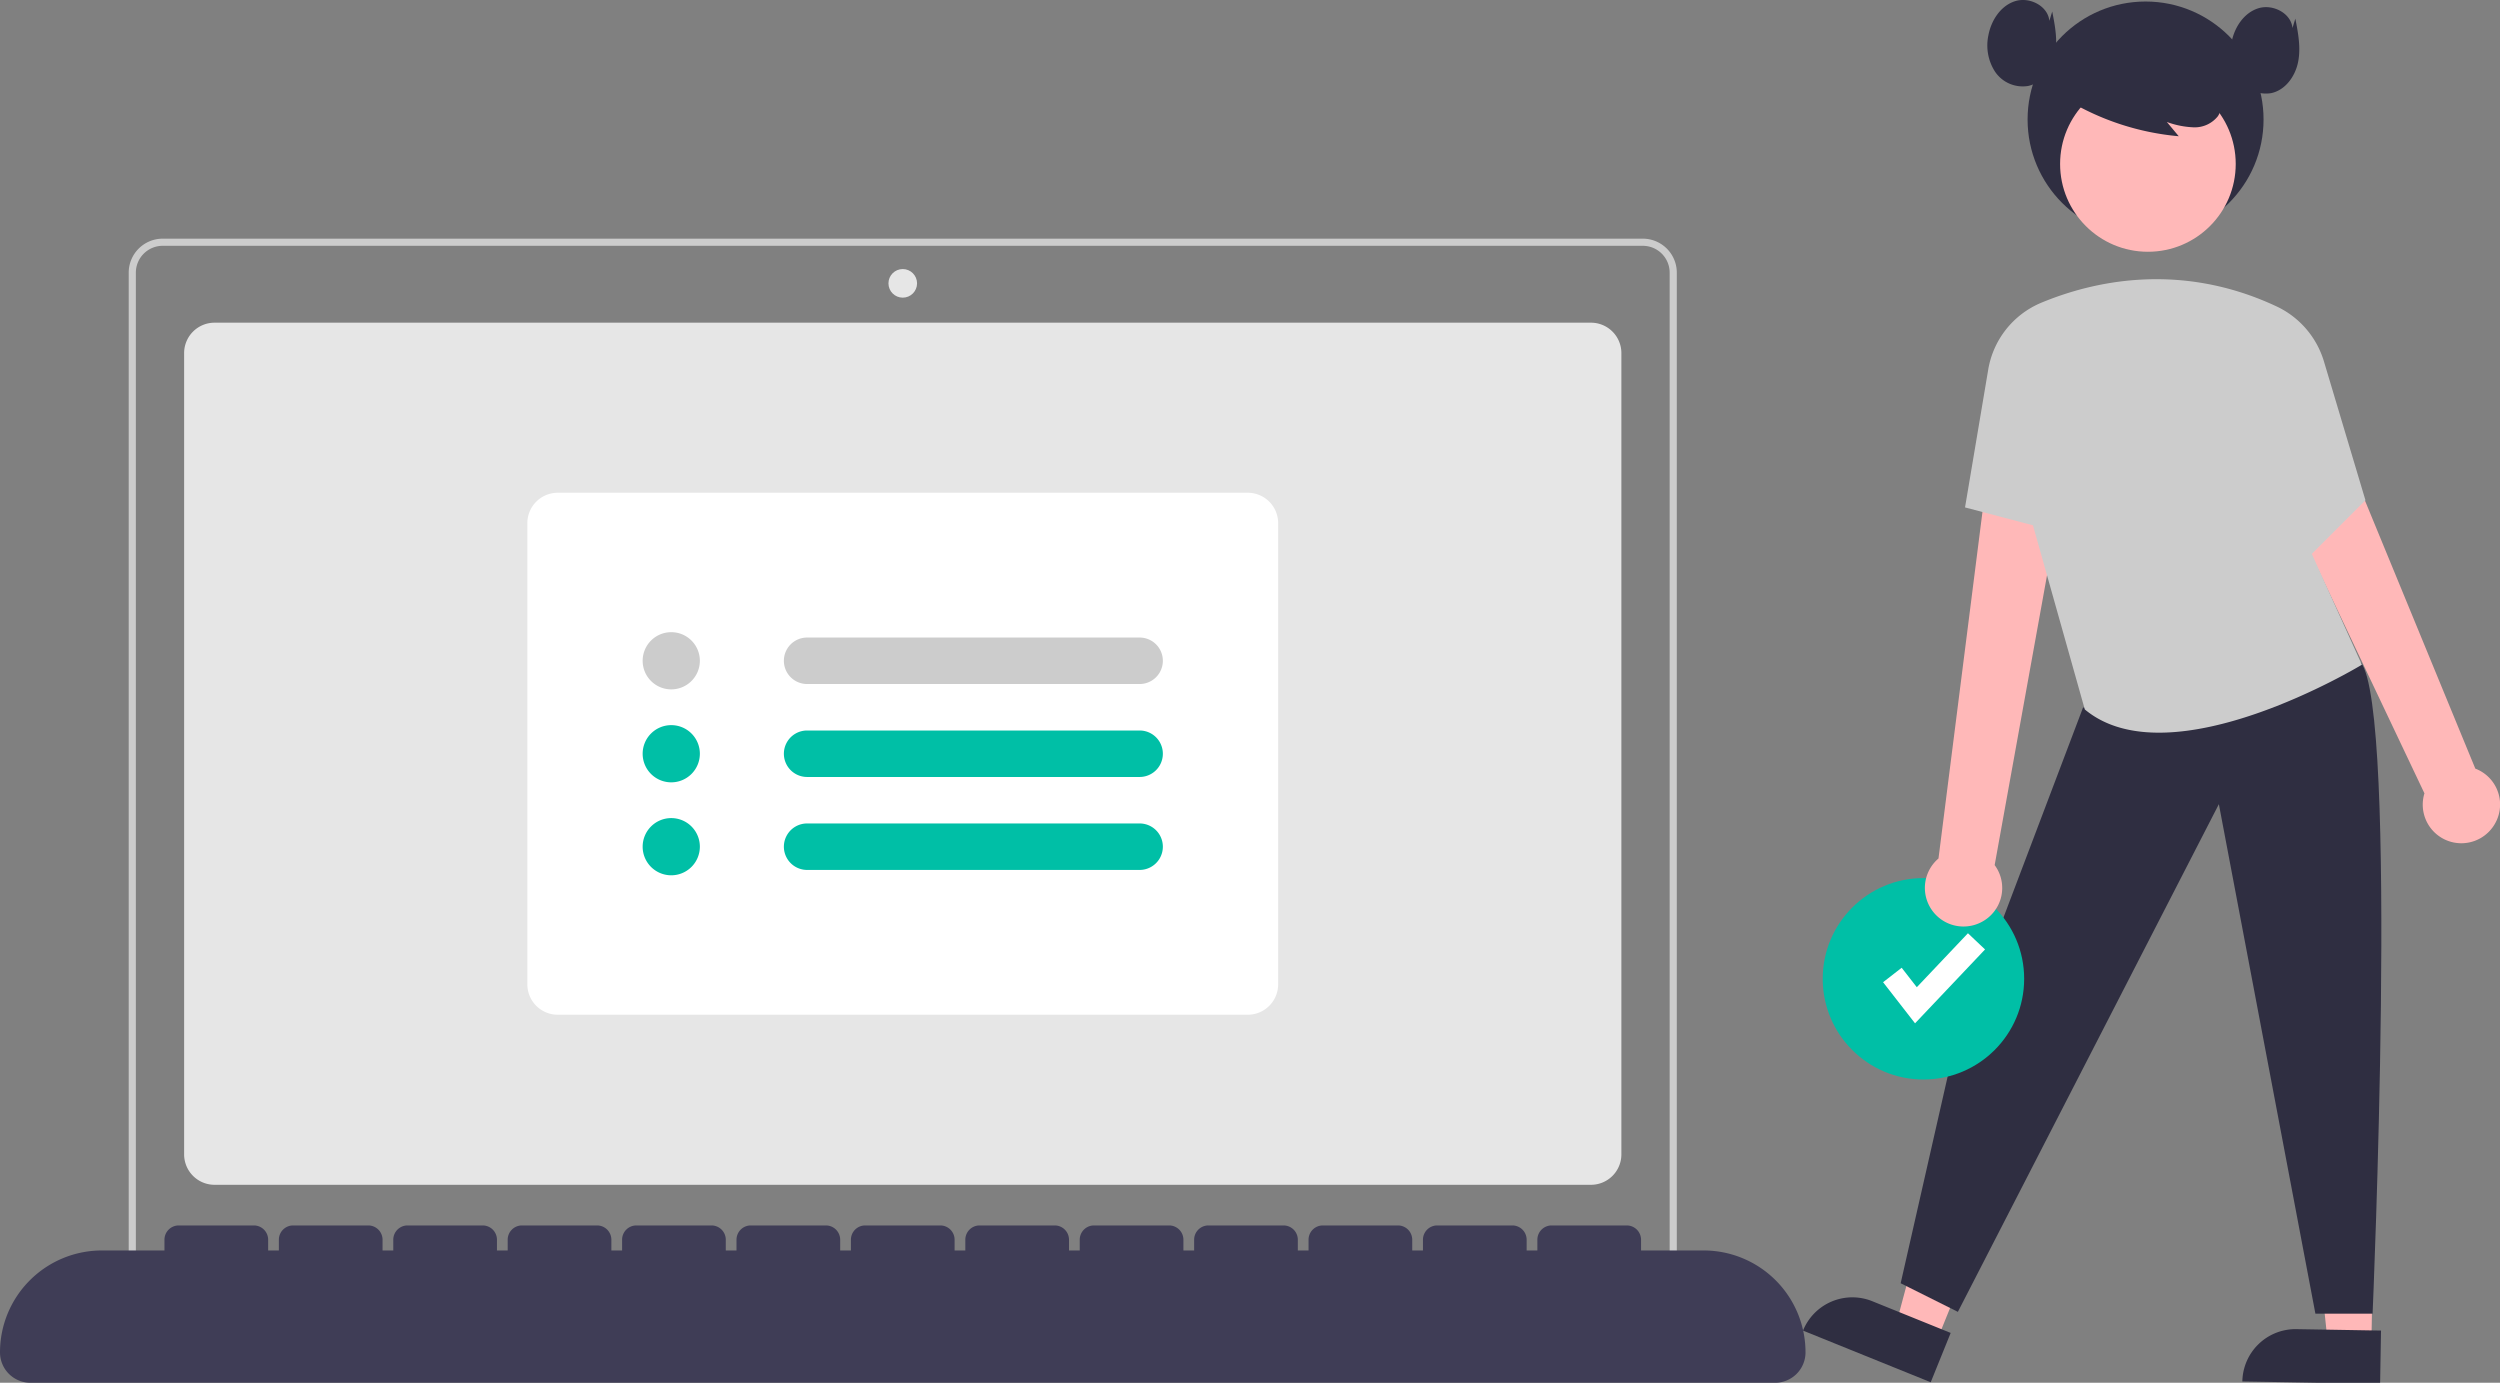
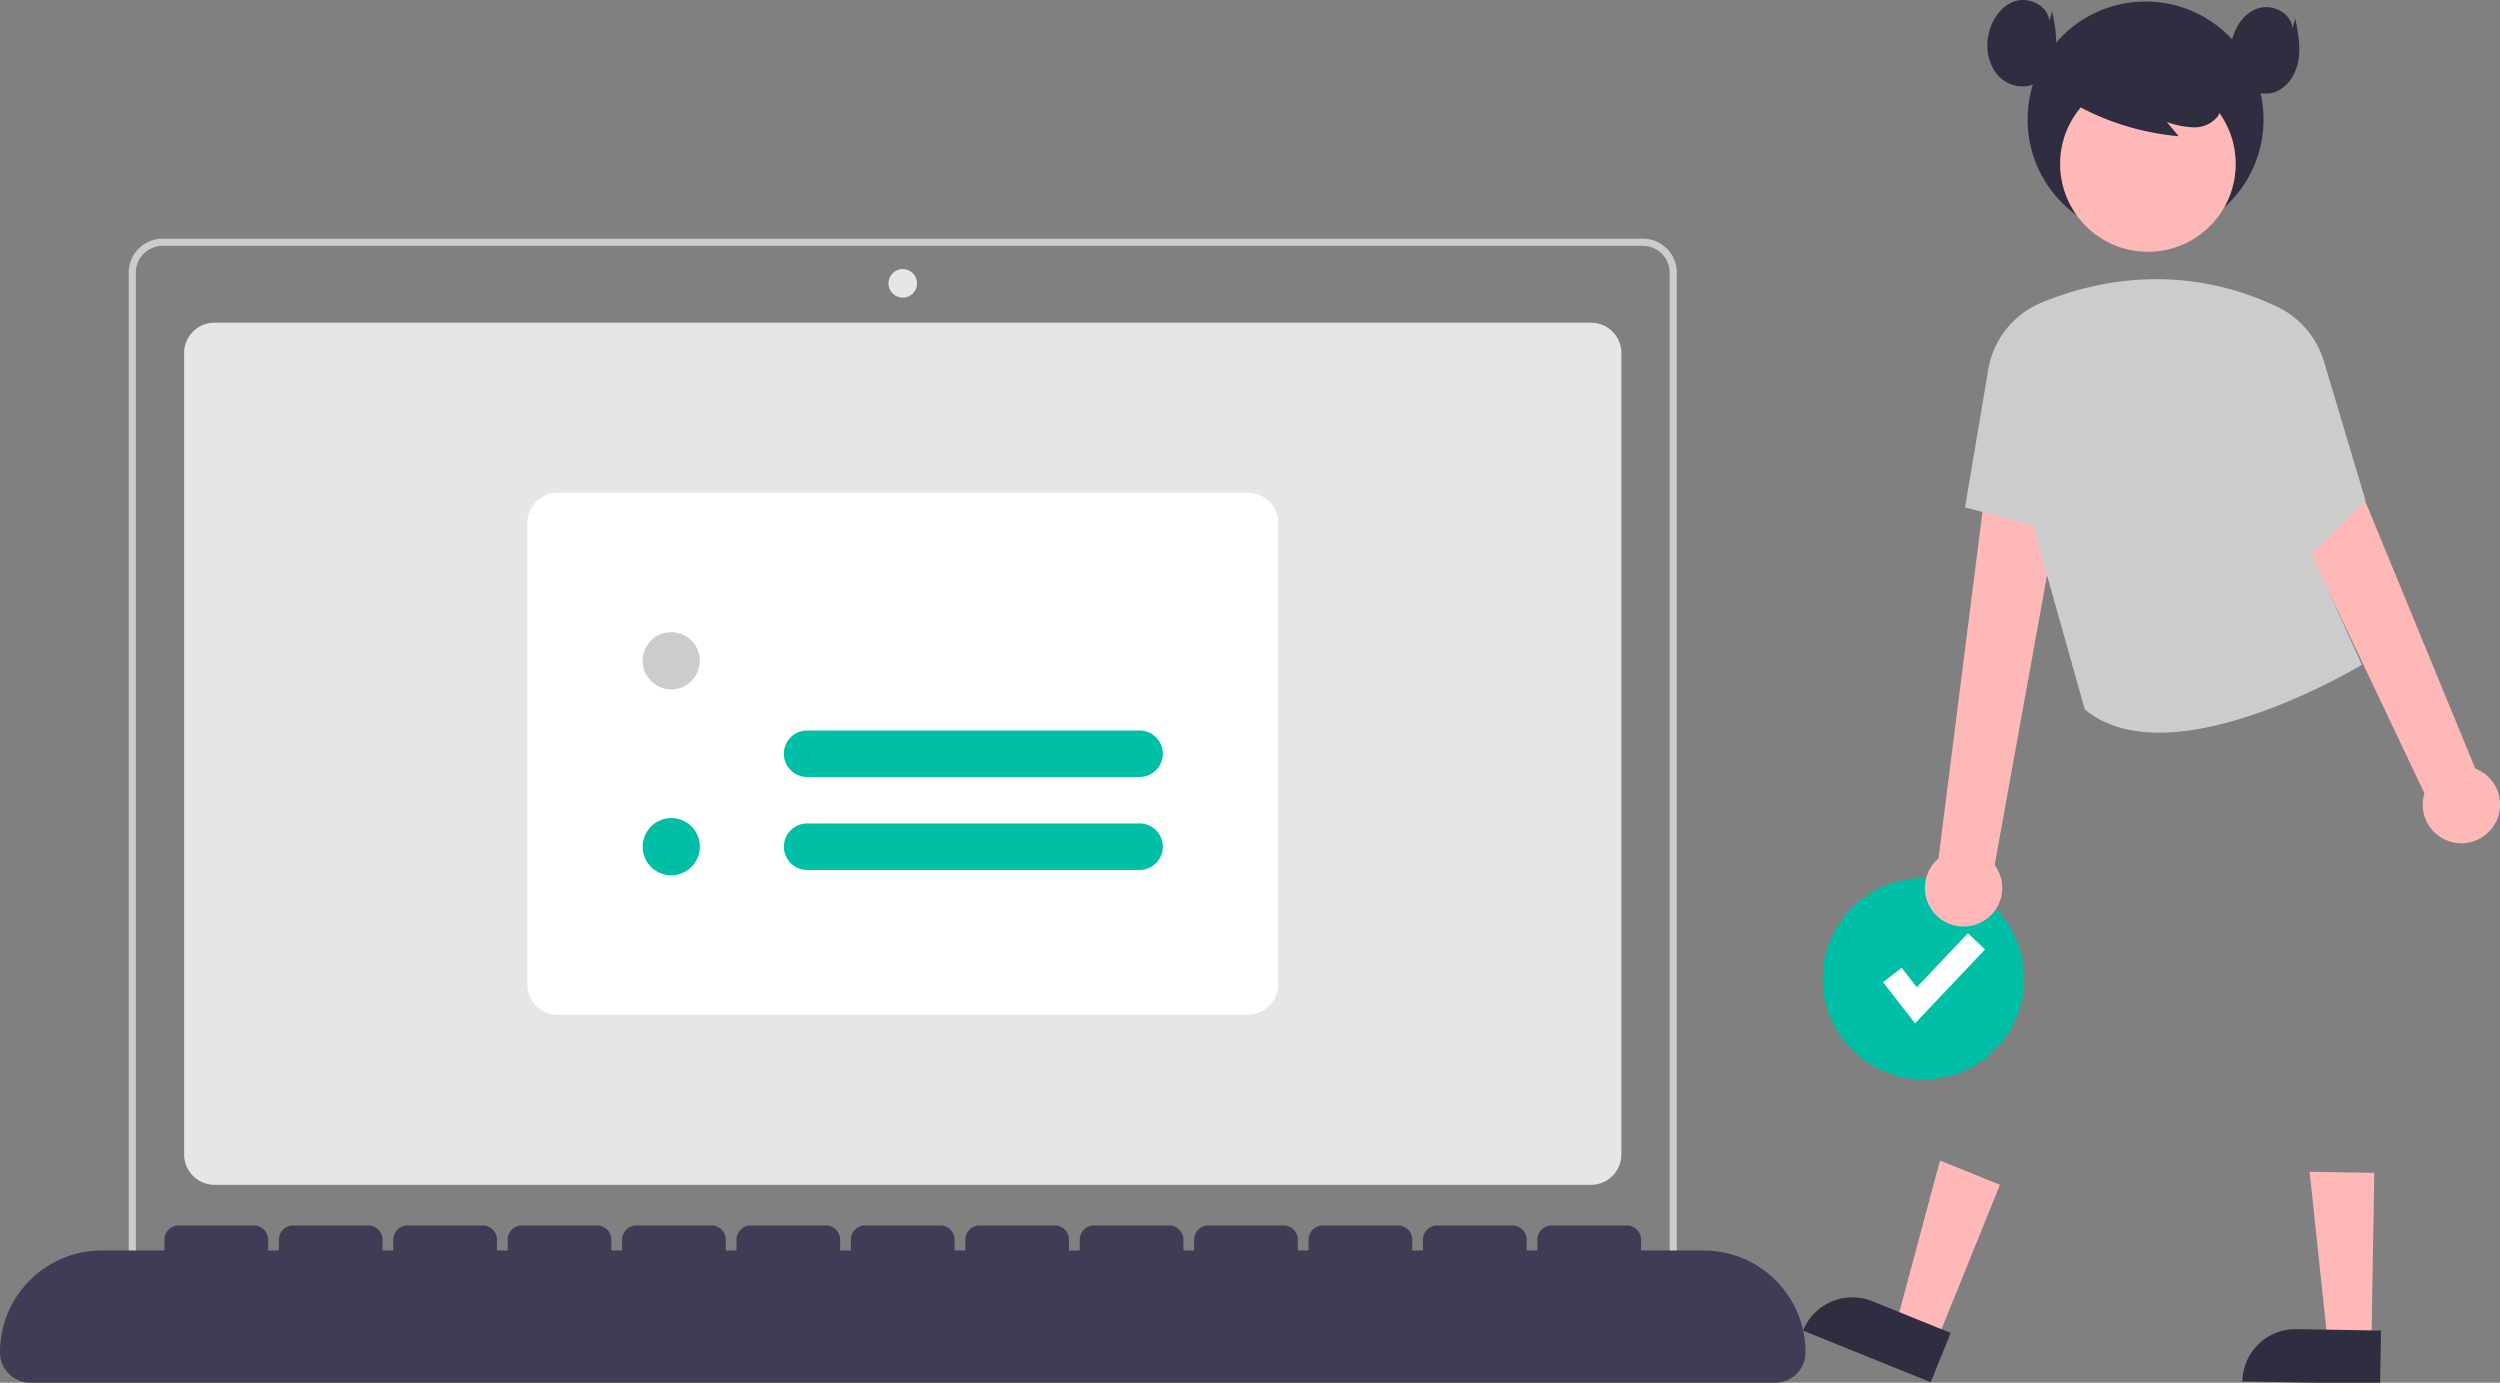
<svg xmlns="http://www.w3.org/2000/svg" height="386.754" viewBox="0 0 699.247 386.754" width="699.247">
  <rect x="0" y="0" width="699.247" height="386.754" fill="#808080" stroke="none" />
  <path d="m736 678.632h-385a8.51 8.51 0 0 1 -8.5-8.5v-224.132a8.51 8.51 0 0 1 8.5-8.5h385a8.51 8.51 0 0 1 8.5 8.5v224.132a8.51 8.51 0 0 1 -8.5 8.5z" fill="#e6e6e6" transform="translate(-291 -347.246)" />
  <path d="m760 710h-433v-286.5a9.511 9.511 0 0 1 9.5-9.5h414a9.511 9.511 0 0 1 9.5 9.5zm-431-2h429v-284.5a7.508 7.508 0 0 0 -7.5-7.5h-414a7.508 7.508 0 0 0 -7.5 7.5z" fill="#ccc" transform="translate(-291 -347.246)" />
  <circle cx="252.5" cy="79.254" fill="#e6e6e6" r="4" />
  <g transform="translate(-291 -347.246)">
    <path d="m640 631.066h-193a8.51 8.51 0 0 1 -8.5-8.5v-129a8.51 8.51 0 0 1 8.5-8.5h193a8.51 8.51 0 0 1 8.5 8.5v129a8.51 8.51 0 0 1 -8.5 8.5z" fill="#fff" />
    <path d="m478.75 540.066a8 8 0 1 1 8-8 8.009 8.009 0 0 1 -8 8z" fill="#ccc" />
-     <path d="m478.75 566.066a8 8 0 1 1 8-8 8.009 8.009 0 0 1 -8 8z" fill="#00bfa6" />
    <path d="m478.75 592.066a8 8 0 1 1 8-8 8.009 8.009 0 0 1 -8 8z" fill="#00bfa6" />
-     <path d="m516.75 525.566a6.5 6.5 0 0 0 0 13h93a6.5 6.5 0 0 0 0-13z" fill="#ccc" />
    <g fill="#00bfa6">
      <path d="m516.75 551.566a6.5 6.5 0 0 0 0 13h93a6.5 6.5 0 0 0 0-13z" />
      <path d="m516.75 577.566a6.5 6.5 0 0 0 0 13h93a6.5 6.5 0 0 0 0-13z" />
    </g>
  </g>
  <path d="m663.288 375.328-12.258-.206-5.039-47.379 18.092.304z" fill="#ffb8b8" />
  <path d="m933.208 718.79h23.644a0 0 0 0 1 0 0v14.887a0 0 0 0 1 0 0h-38.531a0 0 0 0 1 0 0 14.887 14.887 0 0 1 14.887-14.887z" fill="#2f2e41" transform="matrix(1 .017 -.017 1 -278.665 -362.897)" />
  <path d="m541.641 375.216-11.364-4.6 12.335-46.022 16.772 6.79z" fill="#ffb8b8" />
  <path d="m811.361 712.428h23.644a0 0 0 0 1 0 0v14.887a0 0 0 0 1 0 0h-38.531a0 0 0 0 1 0 0 14.887 14.887 0 0 1 14.887-14.887z" fill="#2f2e41" transform="matrix(.927 .375 -.375 .927 38.712 -600.731)" />
-   <path d="m873.614 545.171-36 95-15 66 16 8 73-142 27 142.5h16s7.316-169.015-3.342-182.257z" fill="#2f2e41" transform="translate(-291 -347.246)" />
  <circle cx="537.984" cy="273.766" fill="#00bfa6" r="28.172" />
  <path d="m535.636 286.223-8.941-11.497 5.2-4.044 4.233 5.443 14.302-15.097 4.783 4.531z" fill="#fff" />
  <circle cx="600.114" cy="33.426" fill="#2f2e41" r="33" />
  <path d="m845.061 605.23a10.743 10.743 0 0 0 3.842-16.018l25.033-138.54-23.36-.308-17.384 136.998a10.801 10.801 0 0 0 11.87 17.868z" fill="#ffb8b8" transform="translate(-291 -347.246)" />
  <path d="m988.509 578.17a10.745 10.745 0 0 0 -5.166-15.94l-44.701-108.58a19.782 19.782 0 0 0 -28.735-9.27l59.206 124.761a10.801 10.801 0 0 0 19.396 9.029z" fill="#ffb8b8" transform="translate(-291 -347.246)" />
  <circle cx="600.768" cy="45.859" fill="#ffb8b8" r="24.561" />
  <g transform="translate(-291 -347.246)">
    <path d="m861.902 431.938c14.166-5.898 38.623-11.726 65.781.978a24.872 24.872 0 0 1 13.311 15.387l11.62 38.868-15 15 14 31s-53.5 32.5-77.5 12.5l-14.5-51.5-19-5 6.482-38.511a24.688 24.688 0 0 1 14.806-18.722z" fill="#ccc" />
    <path d="m868.796 374.941a73.041 73.041 0 0 0 31.599 10.412l-3.331-3.991a24.478 24.478 0 0 0 7.561 1.501 8.281 8.281 0 0 0 6.75-3.159 7.702 7.702 0 0 0 .516-7.115 14.589 14.589 0 0 0 -4.589-5.739 27.323 27.323 0 0 0 -25.431-4.545 16.33 16.33 0 0 0 -7.595 4.872 9.236 9.236 0 0 0 -1.863 8.561" fill="#2f2e41" />
    <path d="m864.202 353.087c-.399-4.2-5.545-6.786-9.568-5.517s-6.665 5.32-7.464 9.463a13.575 13.575 0 0 0 1.831 10.248 9.339 9.339 0 0 0 9.257 4.011c3.979-.848 6.736-4.734 7.525-8.726s.006-8.107-.777-12.1" fill="#2f2e41" />
    <path d="m932.202 355.087c-.399-4.2-5.545-6.786-9.568-5.517s-6.665 5.32-7.464 9.463a13.575 13.575 0 0 0 1.831 10.248 9.339 9.339 0 0 0 9.257 4.011c3.979-.848 6.736-4.734 7.525-8.726s.006-8.107-.777-12.1" fill="#2f2e41" />
    <path d="m767.5 697h-17.5v-3a4 4 0 0 0 -4-4h-21a4 4 0 0 0 -4 4v3h-3v-3a4 4 0 0 0 -4-4h-21a4 4 0 0 0 -4 4v3h-3v-3a4 4 0 0 0 -4-4h-21a4 4 0 0 0 -4 4v3h-3v-3a4 4 0 0 0 -4-4h-21a4 4 0 0 0 -4 4v3h-3v-3a4 4 0 0 0 -4-4h-21a4 4 0 0 0 -4 4v3h-3v-3a4 4 0 0 0 -4-4h-21a4 4 0 0 0 -4 4v3h-3v-3a4 4 0 0 0 -4-4h-21a4 4 0 0 0 -4 4v3h-3v-3a4 4 0 0 0 -4-4h-21a4 4 0 0 0 -4 4v3h-3v-3a4 4 0 0 0 -4-4h-21a4 4 0 0 0 -4 4v3h-3v-3a4 4 0 0 0 -4-4h-21a4 4 0 0 0 -4 4v3h-3v-3a4 4 0 0 0 -4-4h-21a4 4 0 0 0 -4 4v3h-3v-3a4 4 0 0 0 -4-4h-21a4 4 0 0 0 -4 4v3h-3v-3a4 4 0 0 0 -4-4h-21a4 4 0 0 0 -4 4v3h-17.5a28.5 28.5 0 0 0 -28.5 28.5v0a8.5 8.5 0 0 0 8.5 8.5h488a8.5 8.5 0 0 0 8.5-8.5v-0a28.5 28.5 0 0 0 -28.5-28.5z" fill="#3f3d56" />
  </g>
</svg>